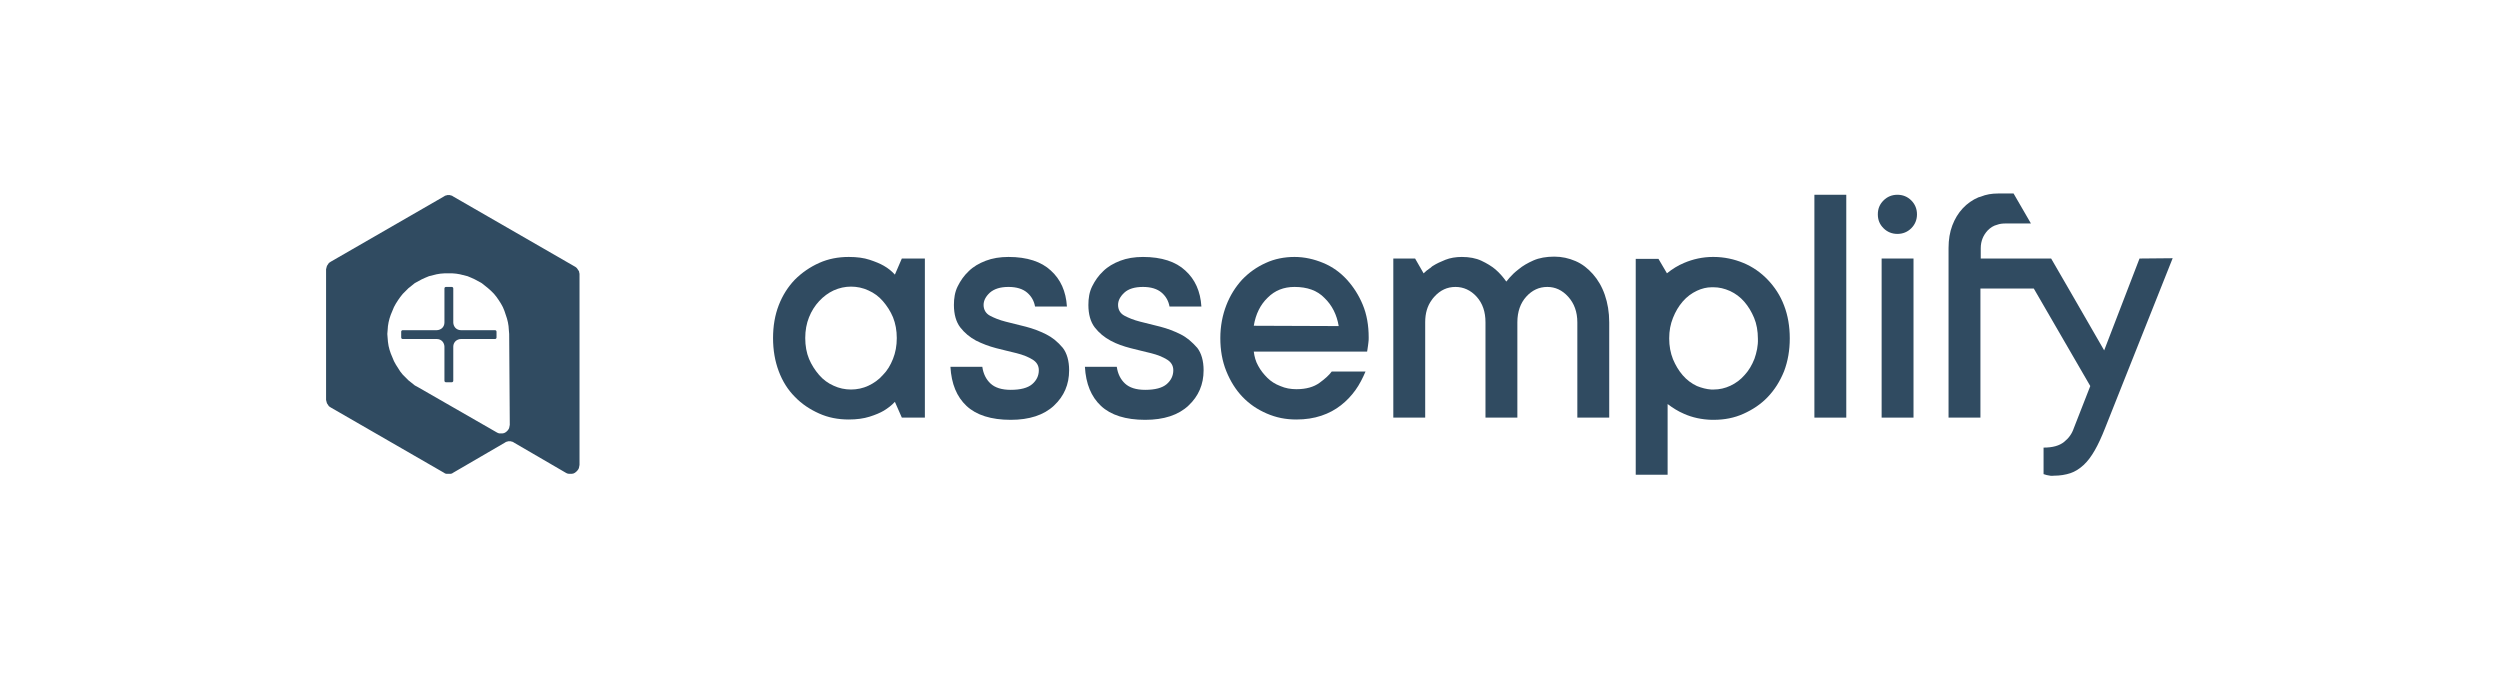
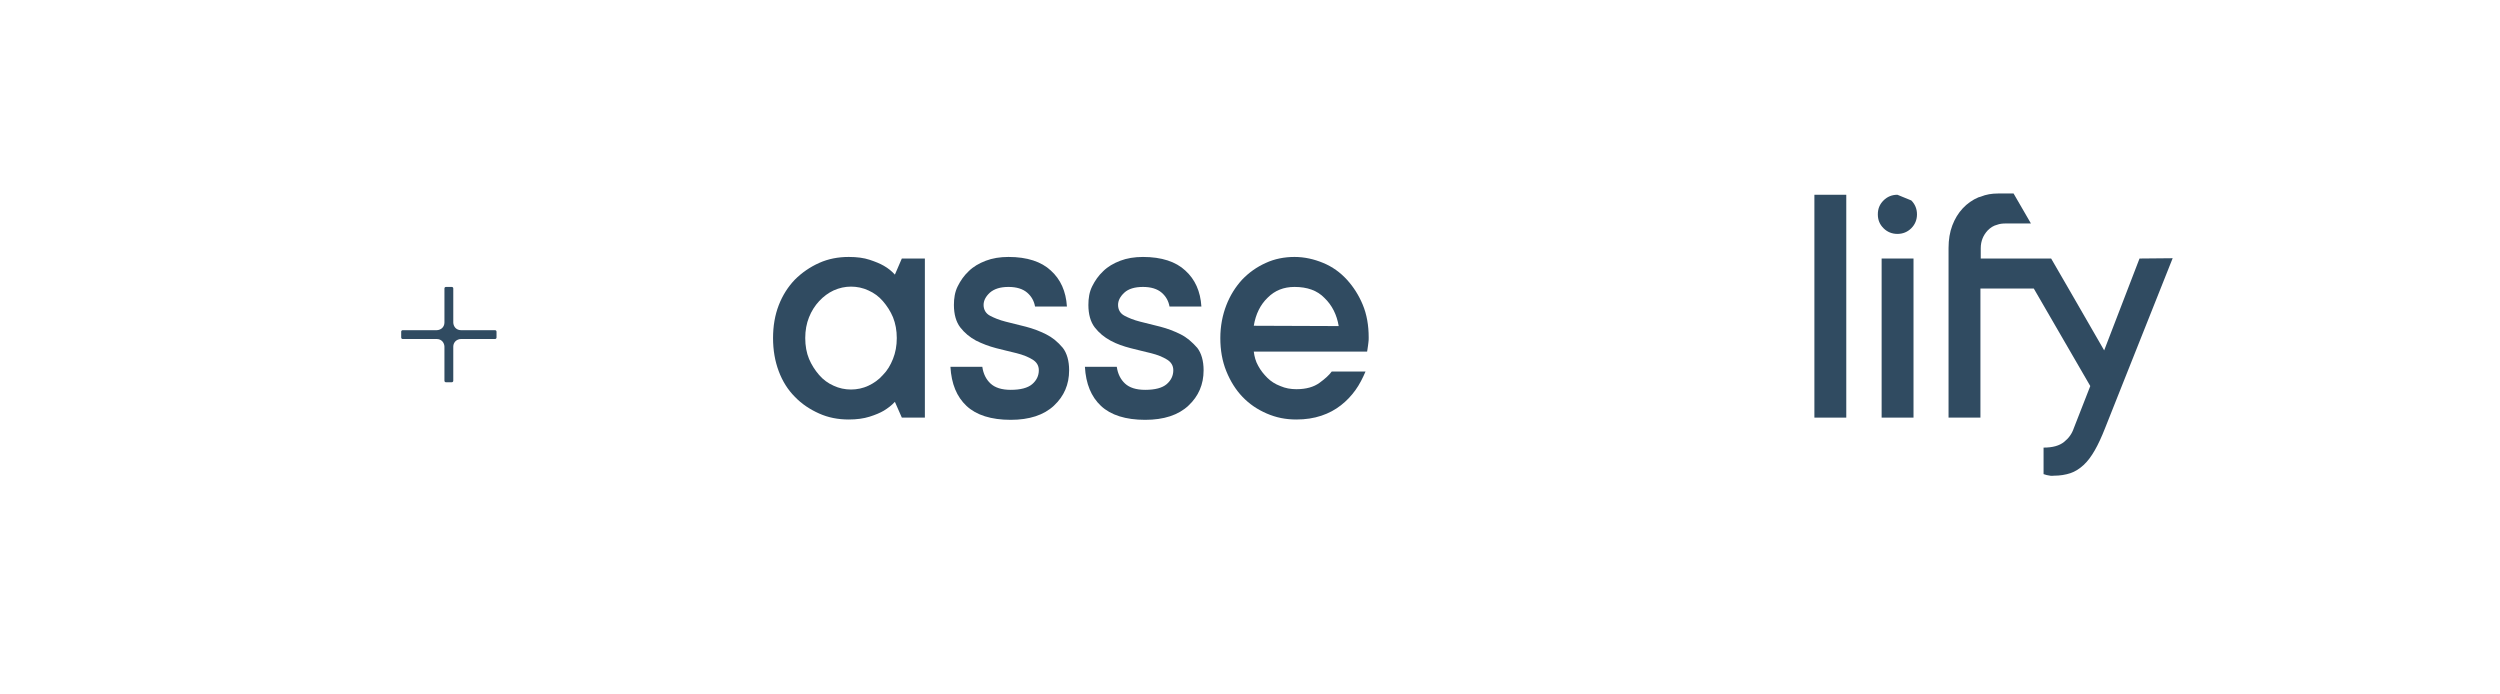
<svg xmlns="http://www.w3.org/2000/svg" version="1.1" id="Layer_1" x="0px" y="0px" viewBox="0 200 792 220" style="enable-background:new 0 0 792 612;" xml:space="preserve">
  <style type="text/css">
	.st0{fill:#304B61;}
</style>
  <g>
    <g>
      <g>
-         <path class="st0" d="M183.5,286.2l-0.1-0.3l-0.2-0.3l-0.2-0.3l-0.2-0.3l-0.3-0.3l-0.3-0.2l-38.7-22.3l-0.3-0.2l-0.4-0.1l-0.3-0.1     h-0.4h-0.4l-0.3,0.1L141,262l-0.3,0.2l-35.9,20.7l-0.3,0.2l-0.3,0.2l-0.2,0.3l-0.2,0.3l-0.2,0.3l-0.1,0.3l-0.1,0.4l-0.1,0.4v41.4     l0.1,0.4l0.1,0.4l0.1,0.3l0.2,0.3l0.2,0.3l0.2,0.3l0.3,0.2l0.3,0.2l35.9,20.7l0.3,0.2l0.4,0.1h0.3h0.4h0.4h0.3l0.4-0.1l0.3-0.2     l16.5-9.6l0.3-0.2l0.4-0.1l0.3-0.1h0.4h0.4l0.3,0.1l0.4,0.1l0.3,0.2l16.5,9.6l0.4,0.2l0.5,0.1h0.5h0.5l0.5-0.1l0.4-0.2l0.4-0.3     l0.4-0.4l0.3-0.4l0.2-0.4l0.1-0.5l0.1-0.5v-60.6l-0.1-0.3L183.5,286.2z M161.5,334.6l-0.1,0.5l-0.1,0.5l-0.2,0.4l-0.3,0.4     l-0.3,0.3l-0.4,0.3l-0.4,0.2l-0.5,0.1h-0.5h-0.5l-0.4-0.1l-0.4-0.2l-24.9-14.3l-1.1-0.6l-1-0.8l-1-0.8l-0.9-0.9l-0.9-0.9l-0.8-1     l-0.7-1.1l-0.7-1.1l-0.6-1.1l-0.5-1.2l-0.5-1.2l-0.4-1.2l-0.3-1.2l-0.2-1.3l-0.1-1.2l-0.1-1.3l0.1-1.2l0.1-1.3l0.2-1.2l0.3-1.2     l0.4-1.2l0.5-1.2l0.5-1.2l0.6-1.1l0.7-1.1l0.7-1l0.8-1l0.9-0.9l0.9-0.9l1-0.8l1-0.8l1.1-0.6l1.1-0.6l1.1-0.5l1.2-0.5l1.2-0.3     l1.2-0.3l1.2-0.2l1.3-0.1h1.2h1.3l1.2,0.1l1.2,0.2l1.2,0.3l1.2,0.3l1.2,0.5l1.1,0.5l1.1,0.6l1.1,0.6l1,0.8l1,0.8l1,0.9l0.9,0.9     l0.8,1l0.7,1l0.7,1.1l0.6,1.1l0.5,1.2l0.4,1.2l0.4,1.2l0.3,1.2l0.2,1.2l0.1,1.3l0.1,1.2L161.5,334.6L161.5,334.6z" />
-       </g>
+         </g>
      <path class="st0" d="M156.8,304.6h-1h-6.2H146c-0.7,0-1.3-0.3-1.7-0.7s-0.7-1.1-0.7-1.7v-2.8v-7v-1c0-0.3-0.2-0.5-0.5-0.5h-1.8    c-0.3,0-0.5,0.2-0.5,0.5v1v6.2v3.6c0,0.7-0.3,1.3-0.7,1.7c-0.4,0.4-1.1,0.7-1.7,0.7h-2.8h-7h-1c-0.3,0-0.5,0.2-0.5,0.5v1.8    c0,0.3,0.2,0.5,0.5,0.5h1h6.2h3.6c0.7,0,1.3,0.3,1.7,0.7c0.4,0.4,0.7,1.1,0.7,1.7v2.8v7v1c0,0.3,0.2,0.5,0.5,0.5h1.8    c0.3,0,0.5-0.2,0.5-0.5v-1v-6.2v-3.6c0-0.7,0.3-1.3,0.7-1.7s1.1-0.7,1.7-0.7h2.8h7h1c0.3,0,0.5-0.2,0.5-0.5v-1.8    C157.3,304.8,157.1,304.6,156.8,304.6z" />
    </g>
    <g>
      <path class="st0" d="M283.5,287c-1-1.1-2.1-2-3.5-2.8c-1.2-0.7-2.7-1.3-4.5-1.9s-4-0.9-6.6-0.9c-3.4,0-6.5,0.6-9.4,1.9    s-5.5,3.1-7.7,5.3c-2.2,2.3-3.9,5-5.1,8.1c-1.2,3.1-1.8,6.6-1.8,10.4s0.6,7.3,1.8,10.5s2.9,5.9,5.1,8.1c2.2,2.3,4.8,4,7.7,5.3    s6,1.9,9.4,1.9c2.5,0,4.7-0.3,6.6-0.9s3.3-1.2,4.5-1.9c1.3-0.8,2.5-1.7,3.5-2.8l2.2,5h7.3v-50.4h-7.3L283.5,287z M282.9,313.7    c-0.8,2-1.8,3.7-3.2,5.1c-1.3,1.5-2.9,2.6-4.6,3.4s-3.6,1.2-5.5,1.2s-3.8-0.4-5.5-1.2c-1.8-0.8-3.3-1.9-4.6-3.4s-2.4-3.2-3.2-5.1    s-1.2-4.2-1.2-6.6s0.4-4.6,1.2-6.6c0.8-2,1.9-3.7,3.2-5.1c1.4-1.5,2.9-2.6,4.6-3.4c1.8-0.8,3.6-1.2,5.5-1.2s3.8,0.4,5.5,1.2    c1.8,0.8,3.3,1.9,4.6,3.4c1.3,1.5,2.4,3.2,3.2,5.1c0.8,2,1.2,4.2,1.2,6.6S283.7,311.7,282.9,313.7z" />
      <path class="st0" d="M331.4,305.9c-2-1-4.1-1.8-6.4-2.4s-4.4-1.1-6.4-1.6s-3.7-1.2-5-1.9s-2-1.9-2-3.4c0-1.4,0.7-2.7,2-3.9    c1.4-1.2,3.3-1.8,5.9-1.8c2.5,0,4.5,0.6,5.9,1.8c1.4,1.2,2.2,2.7,2.5,4.4H338c-0.3-4.8-2-8.6-5.1-11.4c-3-2.8-7.5-4.3-13.4-4.3    c-2.7,0-5.1,0.4-7.2,1.2c-2.1,0.8-4,1.9-5.4,3.3c-1.5,1.4-2.6,3-3.5,4.8s-1.2,3.8-1.2,5.9c0,3,0.7,5.4,2,7.1c1.4,1.8,3,3.1,5,4.2    c2,1,4.1,1.8,6.4,2.4s4.5,1.1,6.5,1.6s3.7,1.2,5,2s2,1.9,2,3.4c0,1.7-0.7,3.2-2.1,4.4c-1.4,1.2-3.7,1.8-6.8,1.8    c-2.9,0-5-0.7-6.4-2s-2.3-3.1-2.6-5.3h-10.1c0.3,5.4,2,9.5,5.1,12.4s7.8,4.4,14,4.4c5.9,0,10.5-1.5,13.7-4.5s4.8-6.7,4.8-11.2    c0-3-0.7-5.4-2-7.1C335.1,308.3,333.4,306.9,331.4,305.9z" />
      <path class="st0" d="M374,305.9c-2-1-4.1-1.8-6.4-2.4s-4.4-1.1-6.4-1.6s-3.7-1.2-5-1.9s-2-1.9-2-3.4c0-1.4,0.7-2.7,2-3.9    s3.3-1.8,5.9-1.8c2.5,0,4.5,0.6,5.9,1.8c1.4,1.2,2.2,2.7,2.5,4.4h10.1c-0.3-4.8-2-8.6-5.1-11.4c-3-2.8-7.5-4.3-13.4-4.3    c-2.7,0-5.1,0.4-7.2,1.2c-2.1,0.8-4,1.9-5.4,3.3c-1.5,1.4-2.6,3-3.5,4.8s-1.2,3.8-1.2,5.9c0,3,0.7,5.4,2,7.1c1.4,1.8,3,3.1,5,4.2    s4.1,1.8,6.4,2.4s4.5,1.1,6.5,1.6s3.7,1.2,5,2s2,1.9,2,3.4c0,1.7-0.7,3.2-2.1,4.4c-1.4,1.2-3.7,1.8-6.8,1.8c-2.9,0-5-0.7-6.4-2    s-2.3-3.1-2.6-5.3h-10.1c0.3,5.4,2,9.5,5.1,12.4s7.8,4.4,14,4.4c5.9,0,10.5-1.5,13.7-4.5s4.8-6.7,4.8-11.2c0-3-0.7-5.4-2-7.1    C377.6,308.3,376,306.9,374,305.9z" />
      <path class="st0" d="M426.7,288.6c-2.1-2.3-4.6-4.1-7.5-5.3s-5.9-1.9-9.1-1.9s-6.3,0.6-9.1,1.9c-2.9,1.3-5.4,3.1-7.5,5.3    c-2.1,2.3-3.8,5-5,8.1s-1.9,6.6-1.9,10.4s0.6,7.3,1.9,10.5s3,5.9,5.1,8.1c2.2,2.3,4.7,4,7.7,5.3s6,1.9,9.4,1.9    c2.9,0,5.5-0.4,7.9-1.2c2.4-0.8,4.4-1.9,6.2-3.3c1.8-1.4,3.3-3,4.6-4.8s2.3-3.8,3.2-5.9h-10.7c-0.8,1.1-2.1,2.3-3.9,3.6    c-1.8,1.3-4.2,2-7.3,2c-1.8,0-3.5-0.3-5.1-1c-1.6-0.6-3-1.5-4.1-2.6s-2.1-2.3-2.9-3.8c-0.8-1.4-1.2-2.9-1.4-4.5h35.9    c0.1-0.4,0.1-0.8,0.2-1.3c0.1-0.4,0.1-0.9,0.2-1.5s0.1-1.1,0.1-1.7c0-3.8-0.6-7.3-1.9-10.4C430.5,293.6,428.8,290.9,426.7,288.6z     M397.2,303.2c0.6-3.7,2.1-6.7,4.4-8.9c2.3-2.3,5.1-3.4,8.5-3.4c4,0,7.2,1.1,9.5,3.5c2.4,2.3,3.9,5.3,4.5,8.9L397.2,303.2    L397.2,303.2z" />
      <rect x="574.8" y="261.7" class="st0" width="10.1" height="70.6" />
-       <path class="st0" d="M601.1,261.7c-1.7,0-3.2,0.6-4.4,1.8c-1.2,1.2-1.8,2.6-1.8,4.4s0.6,3.2,1.8,4.4c1.2,1.2,2.7,1.8,4.4,1.8    s3.2-0.6,4.4-1.8c1.2-1.2,1.8-2.7,1.8-4.4s-0.6-3.2-1.8-4.4C604.3,262.3,602.8,261.7,601.1,261.7z" />
+       <path class="st0" d="M601.1,261.7c-1.7,0-3.2,0.6-4.4,1.8c-1.2,1.2-1.8,2.6-1.8,4.4s0.6,3.2,1.8,4.4c1.2,1.2,2.7,1.8,4.4,1.8    s3.2-0.6,4.4-1.8c1.2-1.2,1.8-2.7,1.8-4.4s-0.6-3.2-1.8-4.4z" />
      <rect x="596.1" y="281.9" class="st0" width="10.1" height="50.4" />
-       <path class="st0" d="M504.6,286.8c-1.6-1.8-3.4-3.2-5.5-4.1s-4.3-1.4-6.7-1.4c-2.5,0-4.8,0.4-6.6,1.2s-3.4,1.7-4.7,2.8    c-1.3,1-2.2,1.9-2.9,2.7l-1,1.2c-1-1.4-2.1-2.7-3.5-3.9c-1.2-1-2.7-1.9-4.4-2.7c-1.7-0.8-3.8-1.2-6.2-1.2c-1.9,0-3.7,0.3-5.2,0.9    s-2.8,1.2-3.9,1.9c-0.4,0.2-0.6,0.5-1,0.8c-0.1,0-0.1,0-0.2,0.1c-0.2,0.1-0.3,0.3-0.5,0.4c0,0-0.1,0.1-0.2,0.1    c-0.4,0.4-0.8,0.7-1.1,1l-2.7-4.7l0,0H447h-5.6v14.6v35.8h10.1v-30.2c0-2.9,0.7-5.2,2.1-7.1c0.2-0.3,0.5-0.7,0.8-1    c1.9-2.1,4.1-3.1,6.7-3.1c2.5,0,4.8,1,6.7,3.1s2.8,4.8,2.8,8.1v30.2h10.1v-30.2c0-3.4,1-6.1,2.8-8.1c1.9-2.1,4.1-3.1,6.7-3.1    c2.5,0,4.7,1,6.6,3.1s2.9,4.8,2.9,8.1v30.2h10.1v-30.2c0-3.2-0.5-6.1-1.4-8.7S506.2,288.6,504.6,286.8z" />
-       <path class="st0" d="M560,288.6c-2.2-2.3-4.8-4.1-7.7-5.3s-6.1-1.9-9.4-1.9c-0.1,0-0.2,0-0.3,0c-3.2,0-6.3,0.7-9.1,1.9    c-1.9,0.8-3.7,1.9-5.3,3.2c0,0-0.1,0-0.1,0.1l-2.7-4.6h-0.1h-1.5h-5.6v14.6v53.8h10.1V328c1.6,1.2,3.3,2.3,5.2,3.1l0,0    c2.7,1.2,5.6,1.8,8.7,1.9c0.2,0,0.5,0,0.7,0c3.4,0,6.5-0.6,9.4-1.9s5.5-3,7.7-5.3s3.9-5,5.2-8.2c1.2-3.2,1.8-6.6,1.8-10.4    s-0.6-7.3-1.8-10.4C564,293.6,562.2,290.9,560,288.6z M555.8,313.7c-0.8,2-1.8,3.7-3.1,5.1c-1.3,1.5-2.8,2.6-4.5,3.4    s-3.5,1.2-5.3,1.2c-0.3,0-0.5,0-0.8,0c-1.5-0.1-3-0.5-4.5-1.1c-1.7-0.8-3.2-1.9-4.5-3.4s-2.3-3.2-3.1-5.1c-0.8-2-1.2-4.2-1.2-6.6    s0.4-4.5,1.2-6.5s1.8-3.7,3.1-5.2s2.8-2.6,4.5-3.4c1.5-0.7,3.1-1.1,4.7-1.1c0.2,0,0.3,0,0.5,0c1.8,0,3.5,0.4,5.3,1.2    c1.7,0.8,3.2,1.9,4.5,3.4s2.3,3.2,3.1,5.1s1.2,4.2,1.2,6.6C557,309.5,556.5,311.7,555.8,313.7z" />
      <path class="st0" d="M677.8,281.9L666.6,311l-11.3-19.6l-5.5-9.5h-10.6h-0.3h-0.2h-11.2v-3.3c0-2.2,0.8-4.1,2.2-5.6    c0.9-0.9,1.8-1.5,3-1.8c0.8-0.3,1.7-0.4,2.6-0.4h3.4h2.5h2.2l-5.5-9.5H633c-2,0-3.8,0.3-5.5,1c-0.2,0.1-0.4,0.1-0.7,0.2    c-1.9,0.8-3.6,2-5,3.5s-2.5,3.3-3.3,5.4s-1.2,4.5-1.2,7.2v3.3v9.5v40.9h10.1v-40.9h11.2h4.3h1.4l17.9,30.9l-5.2,13.3    c-0.6,1.8-1.6,3.2-3.1,4.4c-1.5,1.2-3.6,1.8-6.5,1.8v8.4c0.3,0.1,0.7,0.2,1,0.3c0.4,0.1,0.7,0.1,1.1,0.2s0.8,0,1.2,0    c1.9,0,3.7-0.3,5.2-0.8s2.9-1.4,4.2-2.6s2.4-2.7,3.5-4.6s2.2-4.3,3.3-7.1l5.6-14.1l15.8-39.7L677.8,281.9L677.8,281.9z" />
    </g>
  </g>
</svg>